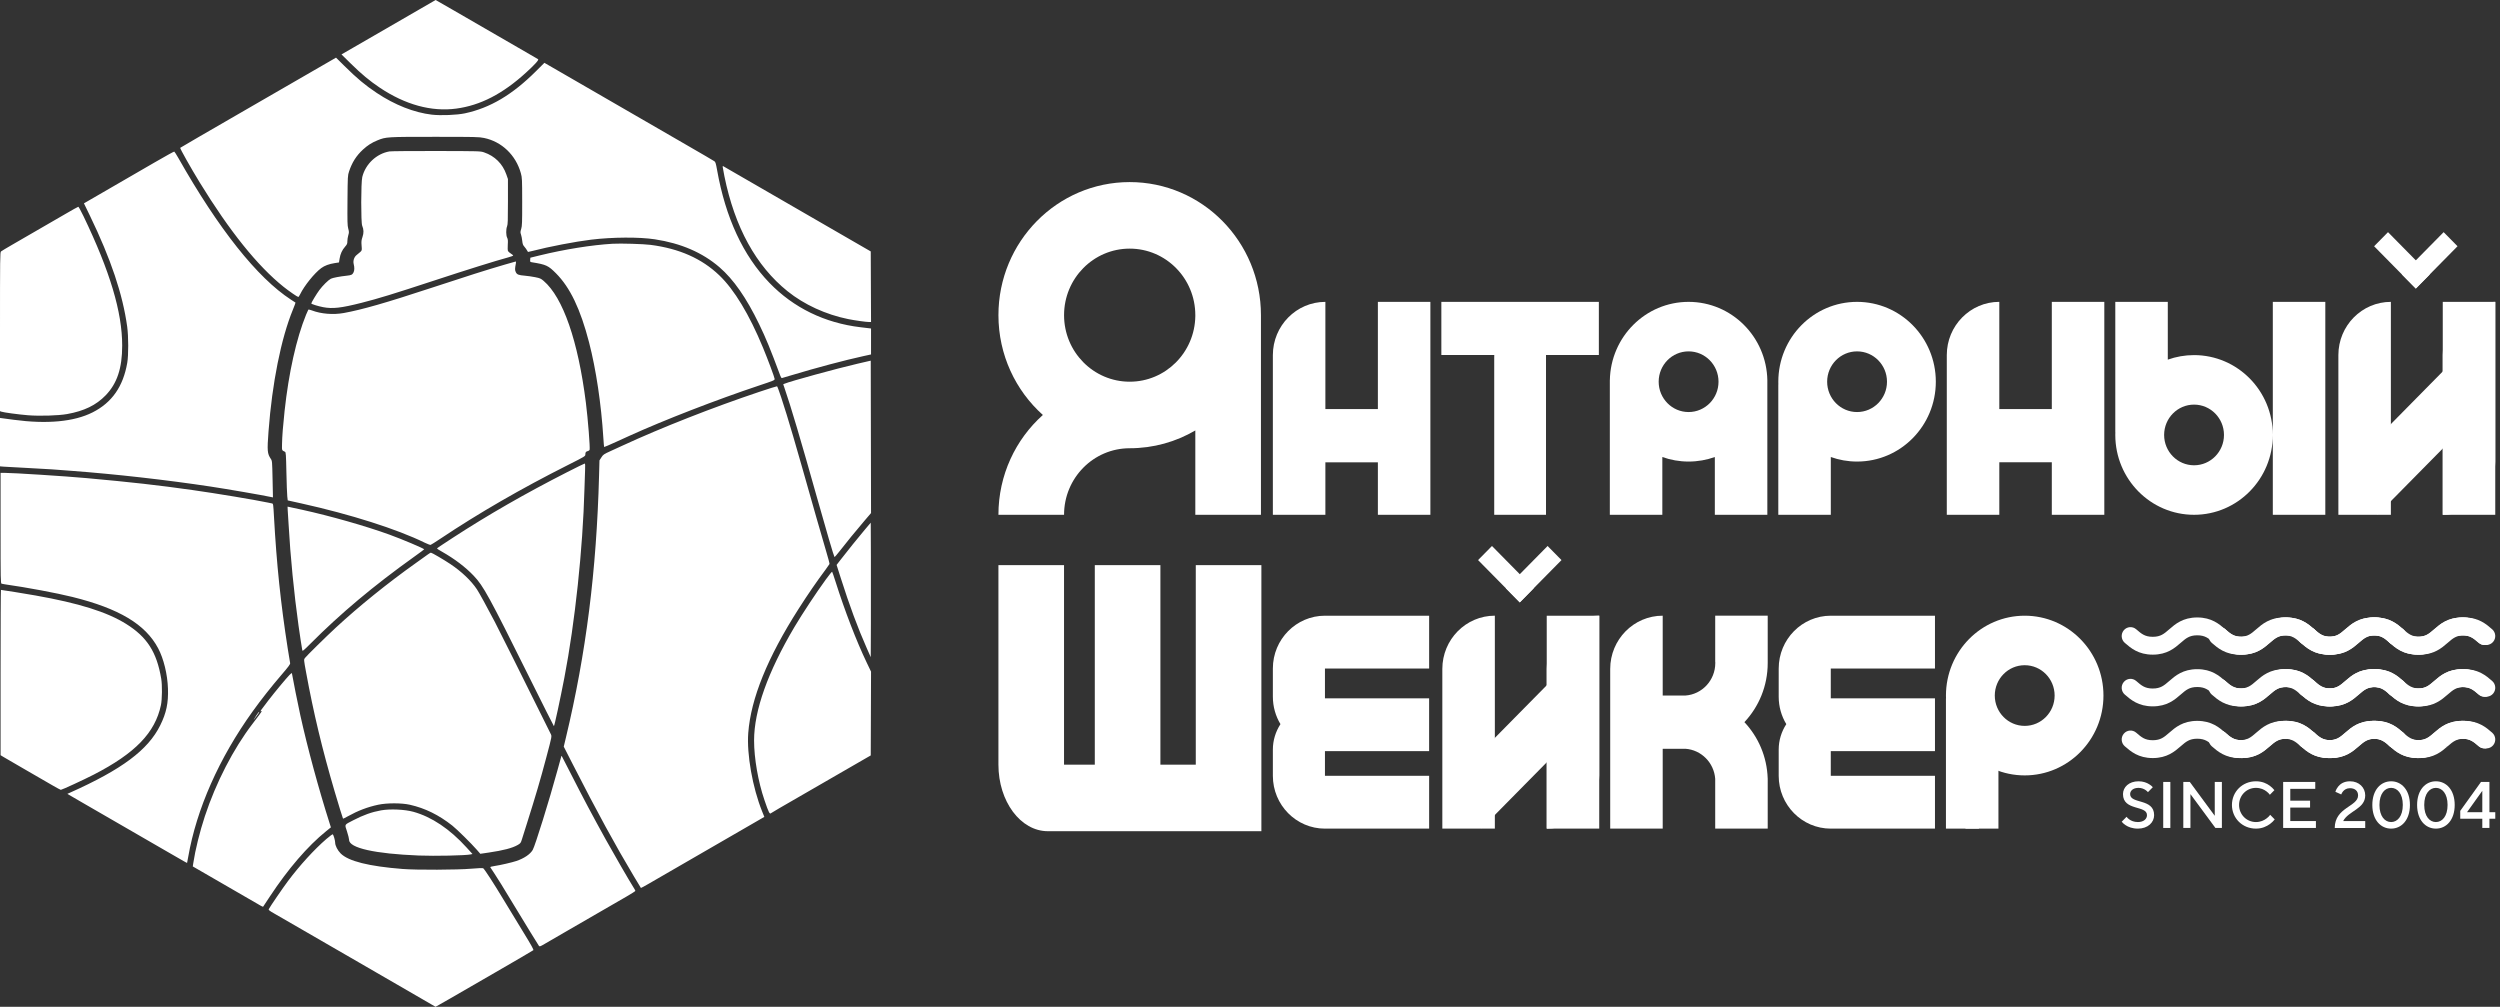
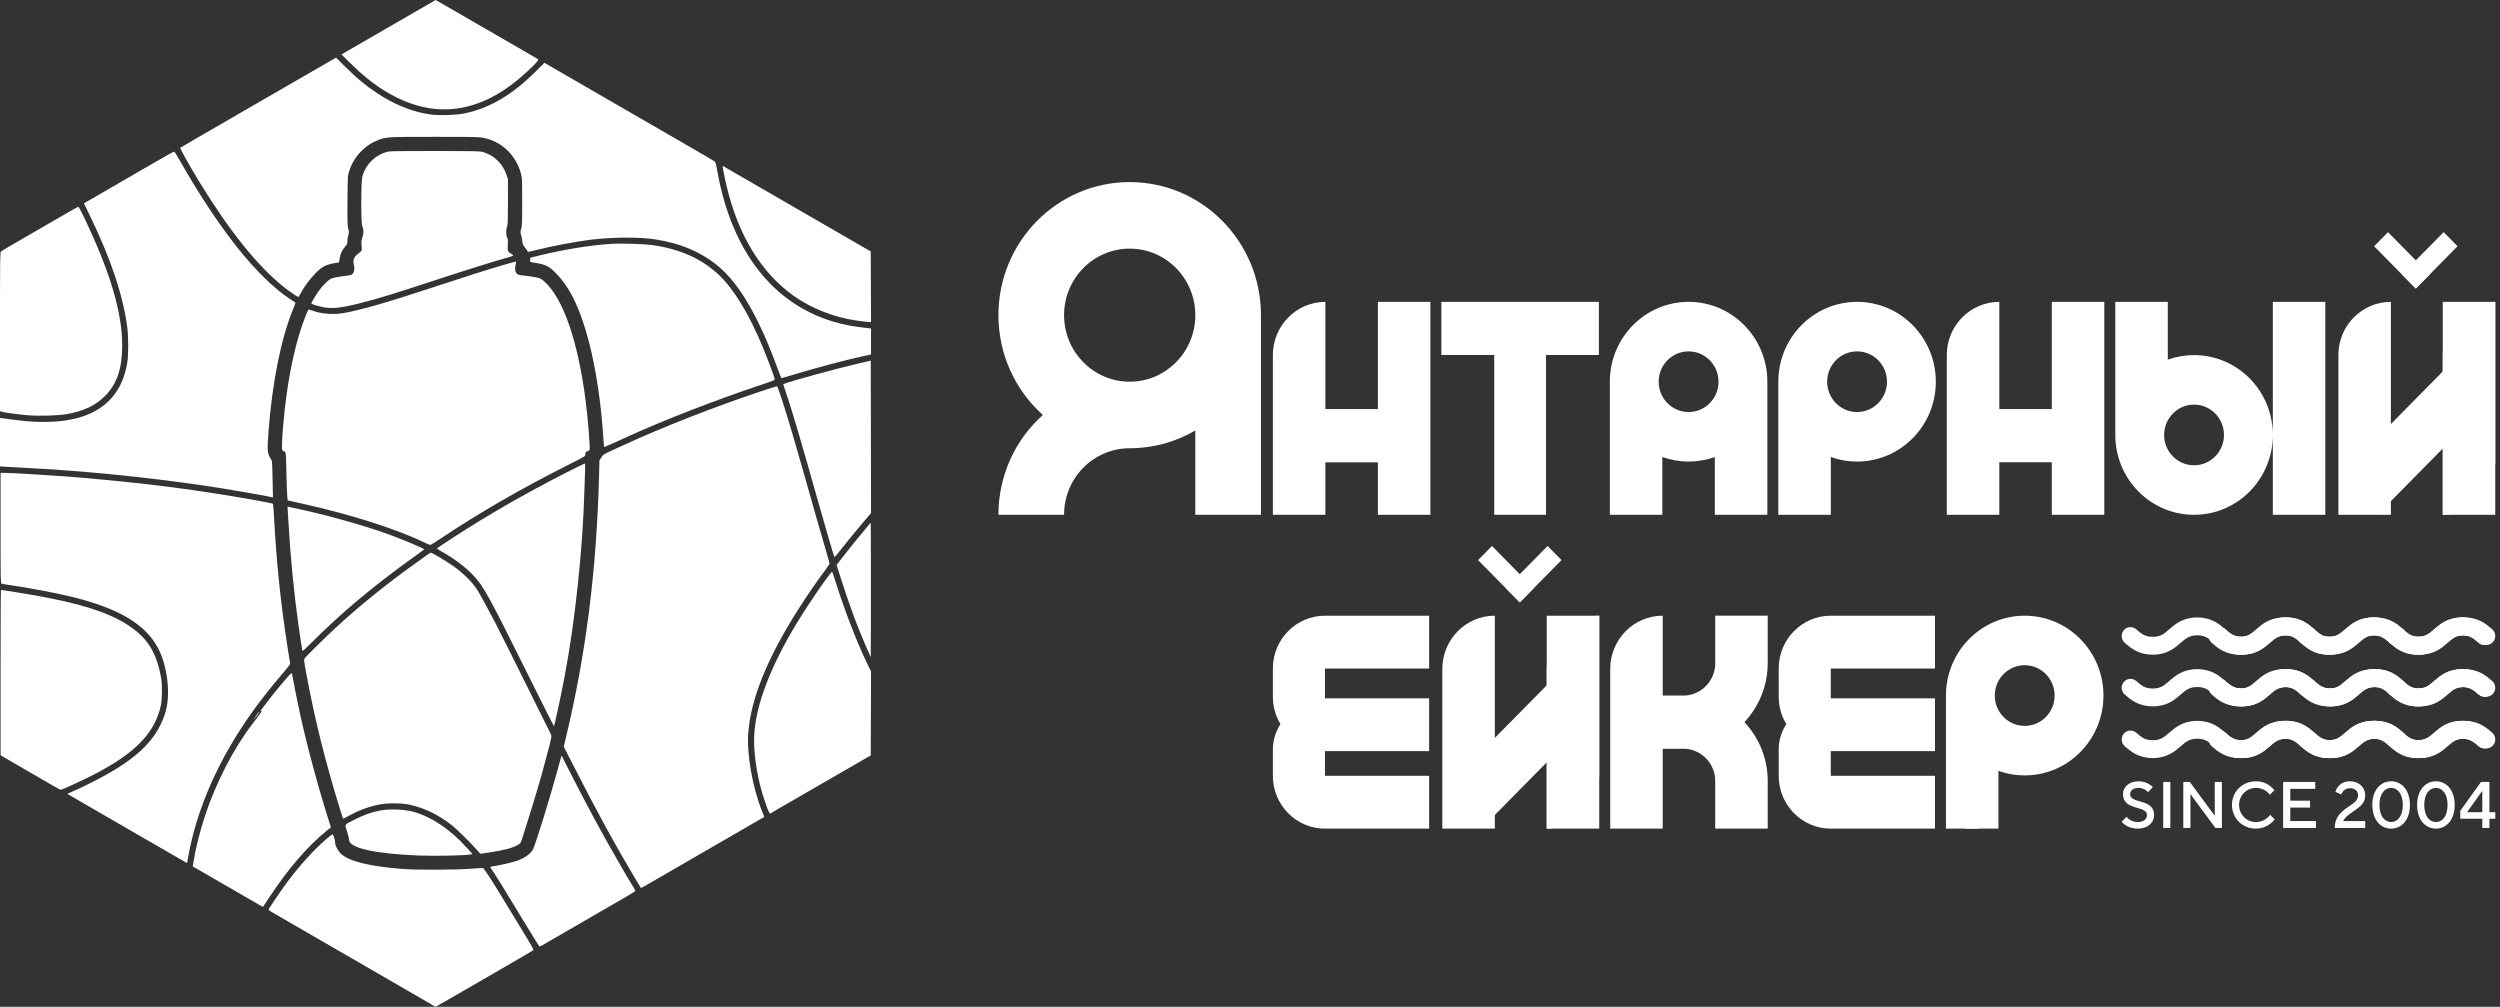
<svg xmlns="http://www.w3.org/2000/svg" width="1989" height="801" viewBox="0 0 1989 801" fill="none">
  <rect x="0" y="0" width="1989" height="801" fill="#333333" stroke="none" />
  <path fill-rule="evenodd" clip-rule="evenodd" d="M335.572 6.371C329.564 9.858 312.732 19.592 298.168 28.002L271.687 43.292L279.233 50.72C287.494 58.853 294.223 64.446 302.056 69.693C322.43 83.34 343.213 89.038 363.002 86.401C382.191 83.844 400.004 74.655 418.494 57.775C425.725 51.173 428.93 47.608 428.103 47.087C427.776 46.882 420.633 42.744 412.231 37.892C390.796 25.515 374.035 15.826 359.305 7.296C352.346 3.267 346.617 -0.017 346.574 6.32764e-05C346.532 0.016 341.581 2.883 335.572 6.371ZM265.485 46.93C264.467 47.52 260.717 49.686 257.153 51.742C253.588 53.799 245.464 58.491 239.099 62.17C232.734 65.849 220.547 72.886 212.018 77.808C203.489 82.73 194.114 88.148 191.186 89.848C185.318 93.255 179.983 96.34 158.319 108.852C150.299 113.484 143.576 117.427 143.379 117.615C143.012 117.965 151.964 133.871 158.789 144.994C182.664 183.902 204.87 211.558 225.55 228.141C229.772 231.527 236.642 236.27 237.323 236.27C237.561 236.27 238.236 235.28 238.821 234.069C242.086 227.317 250.209 217.247 255.564 213.312C258.267 211.326 261.758 210.032 266.33 209.321L269.7 208.796L270.189 205.737C270.789 201.977 272.183 198.951 274.556 196.252C276.134 194.458 276.364 193.907 276.364 191.919C276.364 190.667 276.692 188.535 277.094 187.182C277.762 184.928 277.76 184.485 277.061 181.886C276.396 179.411 276.32 176.53 276.463 159.357C276.621 140.188 276.654 139.579 277.706 136.422C280.114 129.189 283.477 123.894 288.754 119.026C292.473 115.594 295.746 113.512 300.414 111.612C307.07 108.9 307.856 108.853 345.969 108.859C378.646 108.865 381.018 108.92 385.131 109.77C399.206 112.676 410.398 123.4 414.396 137.812C415.379 141.356 415.425 142.349 415.448 160.515C415.469 177.325 415.379 179.813 414.664 182.124C413.948 184.438 413.93 184.946 414.504 186.575C414.861 187.586 415.305 189.839 415.491 191.581C415.749 193.99 416.097 195.031 416.945 195.933C417.815 196.857 419.141 198.769 420.083 200.457C420.113 200.509 421.691 200.148 423.591 199.654C436.792 196.224 457.744 192.198 470.328 190.675C487.312 188.618 508.566 188.497 520.957 190.386C541.815 193.567 558.832 200.912 572.378 212.583C583.567 222.223 593.837 236.952 603.918 257.815C609.552 269.477 612.679 277.084 620.863 299.052C621.243 300.071 621.78 300.859 622.057 300.801C622.335 300.743 625.649 299.764 629.423 298.625C649.148 292.67 672.347 286.499 687.091 283.285L692.993 281.999V271.673V261.347L691.026 261.111C689.943 260.98 687.079 260.639 684.66 260.353C656.146 256.974 631.336 244.884 612.15 225.017C591.232 203.358 577.253 173.225 570.512 135.264C569.599 130.12 569.224 128.885 568.403 128.313C567.434 127.639 559.799 123.186 540.229 111.884C535.01 108.87 521.365 100.983 509.908 94.359C498.45 87.733 483.139 78.883 475.883 74.69C468.627 70.497 459.877 65.439 456.44 63.45C453.003 61.461 446.35 57.617 441.655 54.907L433.118 49.982L426.378 56.695C407.595 75.403 389.996 85.837 369.943 90.154C363.549 91.531 350.646 92.051 343.558 91.219C329.46 89.562 314.062 83.492 299.741 73.943C290.481 67.768 284.123 62.461 274.049 52.497L267.337 45.857L265.485 46.93ZM309.855 120.471C299.553 122.235 290.762 130.518 288.222 140.853C287.162 145.164 287.108 177.044 288.156 179.554C289.432 182.61 289.503 185.273 288.395 188.547C287.528 191.107 287.421 192.133 287.681 195.392C287.986 199.21 287.981 199.23 286.617 200.488C285.864 201.183 284.619 202.223 283.851 202.8C281.778 204.355 280.738 207.43 281.398 210.053C282.112 212.891 282.051 215.211 281.22 216.82C280.308 218.585 279.523 218.956 275.901 219.338C270.457 219.912 264.663 221.022 263.224 221.768C261.158 222.836 256.749 227.193 254.066 230.815C251.846 233.812 247.663 240.75 247.663 241.434C247.663 241.925 253.032 243.604 257.084 244.38C264.627 245.824 271.396 245.057 287.706 240.909C301.192 237.479 312.783 233.924 345.108 223.305C372.133 214.427 393.616 207.708 404.477 204.736C406.578 204.162 408.297 203.518 408.297 203.307C408.297 203.095 407.472 202.401 406.465 201.764C405.457 201.128 404.427 200.222 404.175 199.751C403.909 199.254 403.83 197.154 403.986 194.745C404.201 191.424 404.103 190.303 403.498 189.131C402.535 187.266 402.5 182.287 403.436 180.047C404.013 178.664 404.129 175.349 404.124 160.414L404.118 142.445L402.82 138.713C399.903 130.328 393.612 124.105 385.15 121.237C382.163 120.224 381.888 120.216 347.191 120.139C327.968 120.097 311.167 120.246 309.855 120.471ZM122.906 129.292C114.504 134.155 105.025 139.642 101.843 141.487C98.66 143.332 89.47 148.652 81.419 153.31L66.782 161.779L71.522 171.572C88.22 206.076 97.661 234.183 101.192 259.9C102.264 267.71 102.292 282.552 101.246 288.633C97.992 307.548 89.046 320.336 73.628 328.11C58.896 335.538 37.401 337.548 10.879 333.975C7.06 333.461 3.05 332.924 1.967 332.782L0 332.523V351.775V371.027L2.893 371.271C4.485 371.405 12.557 371.851 20.831 372.26C29.106 372.67 38.376 373.196 41.431 373.428C44.487 373.661 51.361 374.179 56.708 374.581C92.001 377.227 132.359 381.788 167.577 387.109C180.818 389.11 208.737 393.941 215.865 395.465L217.165 395.743L216.855 381.221C216.552 367.012 216.522 366.664 215.46 365.077C212.647 360.872 212.47 358.725 213.648 343.069C216.532 304.732 223.585 269.473 232.952 246.561C234.233 243.428 235.202 240.815 235.107 240.754C235.011 240.692 233.37 239.625 231.461 238.384C204.726 221.002 173.945 182.266 141.815 125.567C140.309 122.91 138.875 120.671 138.63 120.593C138.383 120.515 131.308 124.429 122.906 129.292ZM574.948 132.668C574.948 133.055 575.572 136.442 576.335 140.194C584.58 180.76 601.474 211.538 626.564 231.702C639.845 242.376 657.034 250.265 674.86 253.87C680.183 254.945 689.098 256.194 691.463 256.194H693L692.881 228.112L692.762 200.031L673.782 189.067C642.622 171.067 632.791 165.386 625.175 160.977C622.629 159.503 617.838 156.734 614.528 154.824C611.218 152.913 601.115 147.077 592.076 141.853C583.038 136.629 575.486 132.268 575.295 132.161C575.105 132.053 574.948 132.282 574.948 132.668ZM51.847 170.333C42.308 175.899 27.02 184.743 9.721 194.703C5.266 197.268 1.256 199.675 0.81 200.052C0.046 200.698 0 204.316 0 263.922V327.107L1.042 327.503C2.715 328.139 14.933 329.793 22.22 330.37C31.685 331.119 46.421 330.671 53.401 329.421C66.964 326.993 76.497 322.357 84.069 314.508C93.19 305.055 97.213 292.936 97.213 274.922C97.213 248.273 87.52 215.863 66.425 171.983C64.434 167.842 62.579 164.47 62.303 164.489C62.026 164.509 57.321 167.139 51.847 170.333ZM487.456 193.929C470.793 194.901 449.125 198.371 429.089 203.277L421.953 205.024L421.811 206.721C421.673 208.361 421.728 208.428 423.431 208.703C434.524 210.498 436.19 211.27 442.349 217.459C453.584 228.748 461.793 245.892 468.662 272.41C474.206 293.816 478.346 321.484 480.021 348.335C480.266 352.251 480.548 355.537 480.648 355.638C480.748 355.738 484.977 353.93 490.046 351.62C495.114 349.31 499.885 347.136 500.649 346.789C528.456 334.152 570.149 317.978 604.112 306.653C615.755 302.771 616.375 302.506 616.301 301.449C616.211 300.175 610.949 286.049 607.069 276.666C596.112 250.169 584.194 230.442 572.243 219.019C558.268 205.663 540.414 197.761 517.546 194.811C511.952 194.09 493.811 193.557 487.456 193.929ZM401.584 210.529C387.019 214.782 371.988 219.548 342.33 229.316C307.17 240.896 287.95 246.405 273.586 249.02C265.164 250.554 255.489 249.777 248.142 246.978C246.751 246.447 245.479 246.167 245.315 246.355C245.151 246.542 244.358 248.309 243.552 250.28C235.8 269.239 229.705 296.532 226.401 327.084C225.157 338.585 224.497 347.121 224.382 353.201C224.279 358.577 224.133 358.185 226.716 359.451C227.454 359.813 227.555 361.264 227.861 375.783C228.046 384.548 228.358 393.158 228.555 394.918L228.915 398.117L239.793 400.53C279.002 409.227 315.91 420.975 337.932 431.768C340.097 432.829 342.192 433.612 342.589 433.508C342.986 433.405 346.423 431.24 350.227 428.699C380.974 408.152 414.468 388.802 452.157 369.814C465.362 363.161 465.697 362.958 465.705 361.602C465.715 359.82 466.106 359.267 467.615 358.898C468.287 358.733 468.948 358.308 469.084 357.954C469.599 356.61 467.778 333.443 466.129 320.365C459.933 271.218 447.948 236.673 432.516 223.477C430.312 221.593 429.633 221.295 425.777 220.527C423.419 220.058 419.823 219.535 417.786 219.365C412.489 218.924 411.305 218.465 410.369 216.491C409.595 214.859 409.604 213.829 410.429 209.513C410.587 208.684 410.536 208.027 410.316 208.051C410.097 208.076 406.167 209.191 401.584 210.529ZM682.346 289.348C665.875 293.159 628.559 303.383 624.152 305.291L623.129 305.734L624.057 308.416C629.102 322.997 637.052 349.788 649.945 395.657C657.327 421.92 663.426 442.669 663.906 443.149C664.062 443.306 665.932 441.18 668.06 438.426C672.989 432.046 681.074 422.158 687.766 414.322L692.996 408.197L692.879 347.567L692.762 286.937L682.346 289.348ZM604.112 311.753C567.36 324.061 526.223 340.227 495.326 354.502C493.671 355.267 489.541 357.159 486.149 358.707C480.283 361.384 479.906 361.639 478.458 363.905L476.936 366.287L476.613 378.308C474.579 454.303 466.282 519.892 450.221 586.926L448.522 594.019L455.789 608.24C475.054 645.936 489.645 672.686 504.235 697.056C507.286 702.153 509.842 706.389 509.916 706.471C509.99 706.553 512.725 705.069 515.996 703.174C525.456 697.695 550.255 683.354 566.616 673.904C574.89 669.124 587.61 661.771 594.883 657.564L608.105 649.916L606.31 645.454C598.73 626.618 594.032 600.017 595.309 583.173C597.39 555.742 610.61 523.146 635.374 484.386C642.81 472.748 649.783 462.609 657.012 452.928C658.514 450.915 659.84 449.018 659.958 448.709C660.076 448.402 658.827 443.689 657.182 438.236C655.538 432.783 652.069 420.816 649.473 411.642C631.656 348.668 627.473 334.384 621.537 316.23C619.959 311.407 618.466 307.398 618.219 307.32C617.971 307.243 611.623 309.238 604.112 311.753ZM451.161 375.68C417.693 392.756 388.648 409.421 360.616 427.63C350.314 434.322 347.695 436.103 347.675 436.431C347.666 436.558 349.436 437.67 351.606 438.902C361.694 444.627 370.315 451.166 376.874 458.066C384.603 466.199 389.001 474.223 420.703 538.017C431.562 559.868 440.557 577.747 440.69 577.747C441.091 577.745 445.672 556.522 448.991 539.291C457.461 495.31 463.71 436.61 464.998 388.939C465.136 383.842 465.356 377.222 465.487 374.228C465.657 370.346 465.575 368.784 465.201 368.784C464.913 368.784 458.595 371.887 451.161 375.68ZM0.463 420.183C0.463 461.678 0.509 464.181 1.273 464.397C1.718 464.523 2.916 464.745 3.935 464.89C21.332 467.361 44.869 471.765 57.634 474.937C94.771 484.165 115.689 496.685 125.8 515.739C130.227 524.081 133.241 536.439 133.635 547.863C134.028 559.27 132.356 567.214 127.489 577.053C117.769 596.703 97.018 612.186 55.616 630.681L53.598 631.582L54.921 632.387C55.65 632.83 59.682 635.178 63.883 637.606C97.06 656.779 126.93 674.042 133.321 677.738C147.397 685.878 148.744 686.639 148.839 686.519C148.892 686.453 149.298 684.314 149.741 681.766C156.382 643.591 174.265 603.214 201.046 565.933C207.78 556.557 215.734 546.474 223.924 536.93C229.648 530.259 231.034 528.379 230.831 527.566C230.691 527.007 229.844 521.858 228.947 516.124C223.351 480.331 220.041 448.632 217.976 411.051C217.435 401.208 217.364 400.721 216.449 400.537C215.921 400.431 214.448 400.125 213.175 399.858C202.345 397.588 172.056 392.554 153.119 389.878C125.559 385.983 105.142 383.684 68.744 380.378C51.689 378.829 10.557 376.2 3.356 376.198L0.463 376.197V420.183ZM228.903 405.966C229.039 407.559 229.363 412.72 229.624 417.434C231.005 442.428 233.92 472.114 237.517 497.822C238.548 505.192 240.178 515.851 240.507 517.38C240.699 518.27 241.567 517.562 247.088 512.018C270.962 488.045 297.285 465.987 329.484 442.973C333.876 439.833 337.47 437.172 337.47 437.058C337.47 436.434 319.936 429.012 309.694 425.301C290.943 418.507 262.832 410.506 240.311 405.552C233.091 403.964 228.942 403.071 228.786 403.071C228.715 403.071 228.768 404.374 228.903 405.966ZM687.886 421.621C682.881 427.549 674.338 438.152 668.752 445.37L665.598 449.445L668.942 459.965C675.903 481.868 682.489 499.634 689.635 515.778L692.762 522.842L692.881 496.085C692.947 481.369 692.947 457.294 692.881 442.587L692.762 415.846L687.886 421.621ZM340.247 441.229C339.101 442.069 334.831 445.127 330.757 448.024C308.255 464.027 285.57 482.343 267.106 499.418C259.479 506.471 243.64 522.056 242.54 523.589C241.683 524.785 241.694 524.916 243.488 534.709C249.446 567.225 256.385 596.191 266.232 629.641C269.322 640.141 272.698 651.097 272.918 651.347C272.996 651.436 274.689 650.598 276.679 649.484C284.683 645.007 292.467 642.038 300.899 640.248C307.888 638.763 319.523 638.772 326.128 640.268C338.235 643.011 349.08 648.343 359.87 656.86C363.479 659.707 375.049 671.122 379.395 676.121L382.141 679.28L388.854 678.296C400.429 676.599 407.649 674.71 411.865 672.274C414.093 670.987 414.345 670.66 415.176 667.983C415.671 666.39 417.429 660.812 419.082 655.588C426.196 633.105 429.966 620.275 434.602 602.768C439.31 584.99 439.148 585.897 438.023 583.629C412.219 531.601 397.248 501.606 393.696 494.811C387.739 483.417 381.158 471.442 379.437 468.864C374.817 461.944 367.222 454.718 358.301 448.757C353.184 445.337 343.496 439.668 342.805 439.688C342.544 439.696 341.393 440.389 340.247 441.229ZM657.13 460.898C649.395 471.53 638.271 488.367 632.121 498.749C610.881 534.606 599.954 565.29 599.949 589.099C599.945 603.287 603.179 621.881 608.209 636.591C611.772 647.012 612.321 648.052 613.625 646.839C613.867 646.614 616.773 644.874 620.083 642.974C623.393 641.073 639.746 631.63 656.422 621.989C673.099 612.349 688.098 603.689 689.753 602.744L692.762 601.026L692.881 567.688L692.999 534.349L689.577 527.206C681.378 510.09 672.156 486.159 664.773 462.841C663.442 458.636 662.216 455.051 662.049 454.875C661.882 454.698 659.669 457.408 657.13 460.898ZM0.463 535.087V600.847L3.125 602.452C4.588 603.334 12.557 607.964 20.831 612.741C29.106 617.518 38.584 622.996 41.894 624.914C45.204 626.833 48.126 628.403 48.388 628.404C49.255 628.407 66.768 620.311 74.504 616.33C107.602 599.301 123.398 582.97 128.046 560.973C129.005 556.435 129.125 545.083 128.269 539.986C124.698 518.741 116.964 506.709 100.182 496.292C84.957 486.84 62.775 479.894 28.238 473.763C20.224 472.34 1.563 469.327 0.766 469.327C0.599 469.327 0.463 498.919 0.463 535.087ZM230.246 537.066C227.391 540.047 218.69 550.544 213.523 557.241C207.451 565.11 206.684 566.228 207.591 565.88C207.989 565.727 208.315 565.737 208.315 565.902C208.315 566.067 205.007 570.52 200.965 575.797C185.646 595.795 171.845 622.553 162.974 649.452C158.914 661.763 155.367 676.127 153.775 686.707L153.38 689.331L171.242 699.654C186.784 708.636 201.903 717.38 207.473 720.609C208.411 721.153 209.25 721.497 209.338 721.374C209.425 721.25 211.765 717.709 214.538 713.504C229.246 691.2 244.741 673.205 259.513 661.275L263.267 658.244L262.365 655.41C253.419 627.289 244.669 595.028 238.913 568.944C237.093 560.697 233.048 540.515 232.292 535.908C232.182 535.237 231.78 535.465 230.246 537.066ZM205.467 566.972C205.092 567.42 204.433 568.359 204.003 569.06C203.574 569.761 202.869 570.907 202.437 571.608C201.24 573.548 201.974 572.738 204.368 569.478C205.556 567.861 206.442 566.452 206.338 566.348C206.234 566.244 205.842 566.525 205.467 566.972ZM446.531 601.891C446.416 602.245 445.042 607.227 443.478 612.961C437.01 636.667 425.733 672.953 423.817 676.226C421.81 679.655 416.982 682.917 410.843 684.995C407.369 686.17 397.922 688.348 393.604 688.968C390.987 689.344 389.889 689.682 390.106 690.043C390.28 690.333 391.806 692.654 393.497 695.203C396.336 699.479 399.234 704.178 409.791 721.613C418.114 735.358 428.183 751.764 428.758 752.518C429.309 753.24 429.71 753.1 433.526 750.855C435.817 749.507 444.671 744.373 453.2 739.445C479.347 724.339 491.556 717.281 498.682 713.156C502.437 710.982 505.51 709.014 505.51 708.783C505.51 708.552 504.77 707.205 503.865 705.79C500.871 701.105 488.168 679.161 482.046 668.098C471.033 648.195 464.385 635.674 453.879 615.046C450.114 607.656 446.969 601.527 446.888 601.427C446.807 601.327 446.647 601.536 446.531 601.891ZM303.213 644.714C295.871 646.014 288.98 648.47 280.993 652.635C273.654 656.462 274.154 655.55 276.097 661.564C277.007 664.384 277.753 667.385 277.753 668.234C277.753 674.666 298.269 679.263 333.185 680.655C346.002 681.167 370.415 680.648 374.397 679.779L375.91 679.449L371.156 674.217C357.816 659.535 343.5 649.931 328.906 645.872C322.058 643.967 310.399 643.442 303.213 644.714ZM259.637 667.528C250.034 675.814 238.479 688.48 229.106 700.994C225.206 706.202 215.065 720.998 213.888 723.2C213.475 723.973 214.014 724.411 218.622 727.048C221.482 728.685 232.051 734.785 242.108 740.604C252.165 746.424 262.372 752.327 264.791 753.723C267.21 755.119 271.793 757.766 274.975 759.606C278.158 761.446 282.741 764.094 285.159 765.49C293.266 770.168 326.02 789.124 336.312 795.093L346.497 801L349.274 799.471C350.802 798.63 354.551 796.491 357.607 794.717C360.662 792.944 376.806 783.618 393.483 773.994C410.16 764.37 424.037 756.258 424.321 755.966C424.704 755.573 422.664 751.9 416.437 741.768C411.817 734.25 404.526 722.261 400.234 715.126C392.879 702.9 385.713 691.845 384.475 690.817C384.106 690.511 381.001 690.613 375.162 691.125C363.99 692.104 331.563 692.242 320.341 691.358C293.417 689.236 277.2 685.175 271.044 679.014C268.572 676.54 266.654 672.774 266.647 670.381C266.643 668.74 265.451 664.515 264.784 663.773C264.592 663.561 262.276 665.251 259.637 667.528Z" fill="white" />
  <g clip-path="url(#clip0_180_464)">
    <mask id="mask0_180_464" style="mask-type:luminance" maskUnits="userSpaceOnUse" x="792" y="139" width="1197" height="528">
      <path d="M1989 139H792V667H1989V139Z" fill="white" />
    </mask>
    <g mask="url(#mask0_180_464)">
      <path d="M1209.13 479.258L1198.07 468.045L1231.27 434.39L1242.33 445.602L1209.13 479.258Z" fill="white" />
      <path d="M1209.15 479.258L1220.2 468.045L1187.01 434.39L1175.95 445.602L1209.15 479.258Z" fill="white" />
      <path d="M1147.52 532.188C1147.52 508.797 1166.22 489.836 1189.3 489.836V659.242H1147.52V532.188Z" fill="white" />
      <path d="M1272.35 616.906C1272.35 640.296 1253.65 659.258 1230.58 659.258V489.852H1272.35V616.906Z" fill="white" />
      <path d="M1230.58 532.188C1230.58 508.797 1249.28 489.836 1272.35 489.836V659.242H1230.58V532.188Z" fill="white" />
      <path d="M1178.87 658.953L1148.63 628.292L1239.41 536.258L1269.65 566.918L1178.87 658.953Z" fill="white" />
      <path fill-rule="evenodd" clip-rule="evenodd" d="M1456.58 489.852C1433.69 489.852 1415.14 508.663 1415.14 531.866L1415.13 554.263C1415.13 562.272 1417.34 569.757 1421.18 576.127C1417.34 582.044 1415.13 588.997 1415.13 596.437V617.241H1456.57V597.62H1539.46V555.603H1456.57V531.869H1539.46V489.852H1456.58ZM1456.58 659.259C1433.69 659.259 1415.13 640.446 1415.13 617.241L1539.46 617.242V659.259H1456.58Z" fill="white" />
      <path fill-rule="evenodd" clip-rule="evenodd" d="M1054.14 489.852C1031.25 489.852 1012.69 508.663 1012.69 531.866L1012.69 554.263C1012.69 562.272 1014.9 569.757 1018.73 576.127C1014.9 582.044 1012.69 588.997 1012.69 596.437V617.241H1054.13V597.62H1137.01V555.603H1054.13V531.869H1137.02V489.852H1054.14ZM1054.14 659.259C1031.25 659.259 1012.69 640.446 1012.69 617.241L1137.02 617.242V659.259H1054.14Z" fill="white" />
      <path fill-rule="evenodd" clip-rule="evenodd" d="M1406.39 526.62L1406.39 489.844H1364.62V526.62H1364.67C1364.68 526.918 1364.68 527.218 1364.68 527.519C1364.68 541.23 1354.18 552.456 1340.88 553.372H1339.86C1339.62 553.369 1339.38 553.368 1339.13 553.368C1338.89 553.368 1338.65 553.369 1338.41 553.372H1322.85V489.844C1299.78 489.844 1281.08 508.806 1281.08 532.196V621.504V659.25H1322.85V595.723H1339.19H1339.25H1340.95C1353.58 596.621 1363.68 606.825 1364.62 619.618V659.25H1406.39V621.505H1406.4C1406.4 621.088 1406.4 620.674 1406.39 620.26V619.221H1406.37C1405.79 601.917 1398.85 586.248 1387.85 574.539C1399.34 562.304 1406.39 545.745 1406.39 527.519C1406.39 527.218 1406.39 526.918 1406.39 526.62Z" fill="white" />
      <path fill-rule="evenodd" clip-rule="evenodd" d="M1610.86 577.515C1597.7 577.515 1587.05 566.708 1587.05 553.379C1587.05 540.048 1597.7 529.242 1610.86 529.242C1624 529.242 1634.66 540.048 1634.66 553.379C1634.66 566.708 1624 577.515 1610.86 577.515ZM1610.86 616.906C1576.25 616.906 1548.2 588.464 1548.2 553.379C1548.2 518.293 1576.25 489.852 1610.86 489.852C1645.46 489.852 1673.51 518.293 1673.51 553.379C1673.51 588.464 1645.46 616.906 1610.86 616.906Z" fill="white" />
      <path d="M1574.42 555.593H1548.19V659.249H1574.42V555.593Z" fill="white" />
      <path d="M1589.96 581.243H1563.73V659.245H1589.96V581.243Z" fill="white" />
-       <path fill-rule="evenodd" clip-rule="evenodd" d="M1003.56 449.632H951.363V608.385H923.217V449.633H871.024V608.385H846.542V449.633H794.349L794.349 608.385C794.349 637.612 811.944 661.303 833.649 661.303H846.542H923.217H951.55H1003.56V449.632Z" fill="white" />
      <path fill-rule="evenodd" clip-rule="evenodd" d="M1674.19 240.147H1632.42V325.441H1590.65V240.149C1567.57 240.149 1548.87 259.11 1548.87 282.501V409.555H1590.65V367.792H1632.42V409.554H1674.19V240.147Z" fill="white" />
      <path fill-rule="evenodd" clip-rule="evenodd" d="M1138.01 240.162H1096.24V325.456H1054.47V240.165C1031.4 240.165 1012.69 259.125 1012.69 282.516V325.456L1012.69 367.807L1012.69 409.571H1054.47V367.807H1096.24V409.569H1138.01V240.162Z" fill="white" />
      <path fill-rule="evenodd" clip-rule="evenodd" d="M1343.44 327.826C1330.29 327.826 1319.64 317.02 1319.64 303.69C1319.64 290.359 1330.29 279.553 1343.44 279.553C1356.59 279.553 1367.25 290.359 1367.25 303.69C1367.25 317.02 1356.59 327.826 1343.44 327.826ZM1280.8 302.466H1280.78V409.568H1301.67H1322.55V363.602C1329.09 365.943 1336.12 367.217 1343.44 367.217C1350.76 367.217 1357.79 365.944 1364.32 363.604V409.568H1385.21H1406.1V302.466C1405.46 267.945 1377.64 240.162 1343.44 240.162C1309.24 240.162 1281.44 267.945 1280.8 302.466Z" fill="white" />
      <path d="M1922.02 229.57L1910.96 218.357L1944.16 184.701L1955.21 195.913L1922.02 229.57Z" fill="white" />
      <path d="M1922.03 229.57L1933.1 218.357L1899.9 184.701L1888.84 195.913L1922.03 229.57Z" fill="white" />
      <path d="M1860.41 282.515C1860.41 259.124 1879.1 240.162 1902.18 240.162V409.569H1860.41V282.515Z" fill="white" />
      <path d="M1985.23 367.217C1985.23 390.607 1966.53 409.569 1943.46 409.569V240.162H1985.23V367.217Z" fill="white" />
      <path d="M1943.45 282.515C1943.45 259.124 1962.16 240.162 1985.23 240.162V409.569H1943.45V282.515Z" fill="white" />
      <path d="M1891.76 409.275L1861.52 378.614L1952.29 286.579L1982.54 317.24L1891.76 409.275Z" fill="white" />
      <path fill-rule="evenodd" clip-rule="evenodd" d="M1477.48 327.826C1464.33 327.826 1453.68 317.02 1453.68 303.69C1453.68 290.359 1464.33 279.553 1477.48 279.553C1490.63 279.553 1501.29 290.359 1501.29 303.69C1501.29 317.02 1490.63 327.826 1477.48 327.826ZM1456.59 363.599C1463.12 365.942 1470.16 367.216 1477.48 367.216C1512.09 367.216 1540.14 338.774 1540.14 303.69C1540.14 268.605 1512.09 240.162 1477.48 240.162C1442.88 240.162 1414.83 268.605 1414.83 303.69C1414.83 304.433 1414.84 305.175 1414.86 305.914H1414.82V409.57H1441.05L1456.59 409.568V363.599Z" fill="white" />
      <path fill-rule="evenodd" clip-rule="evenodd" d="M1682.93 343.819H1682.97C1682.95 344.558 1682.93 345.3 1682.93 346.045C1682.93 381.13 1710.99 409.572 1745.59 409.572C1780.19 409.572 1808.25 381.13 1808.25 346.045V409.572H1850.02V240.166H1808.25V346.045C1808.25 310.96 1780.19 282.518 1745.59 282.518C1738.27 282.518 1731.23 283.793 1724.7 286.134V240.166H1709.15L1682.93 240.162V343.819ZM1745.59 321.909C1732.45 321.909 1721.78 332.716 1721.78 346.045C1721.78 359.375 1732.45 370.181 1745.59 370.181C1758.74 370.181 1769.4 359.375 1769.4 346.045C1769.4 332.716 1758.74 321.909 1745.59 321.909Z" fill="white" />
      <path fill-rule="evenodd" clip-rule="evenodd" d="M1146.74 282.462V240.162H1272.05V282.462H1230V409.569H1188.8V284.485C1188.8 283.806 1188.82 283.131 1188.85 282.462H1146.74Z" fill="white" />
      <path fill-rule="evenodd" clip-rule="evenodd" d="M898.784 303.684C927.351 303.684 950.56 280.425 950.993 251.566V250.745C950.993 221.507 927.621 197.806 898.784 197.806C869.947 197.806 846.569 221.507 846.569 250.745C846.569 279.984 869.947 303.684 898.784 303.684ZM898.784 356.624C917.803 356.624 935.634 351.469 950.993 342.463V409.563H1003.21V251.907C1003.21 251.52 1003.21 251.133 1003.21 250.745C1003.21 192.27 956.458 144.867 898.784 144.867C841.109 144.867 794.354 192.27 794.354 250.745C794.354 282.367 808.027 310.751 829.706 330.152C808.024 349.552 794.349 377.938 794.349 409.563H846.563C846.563 380.326 869.947 356.624 898.784 356.624V356.624Z" fill="white" />
-       <path fill-rule="evenodd" clip-rule="evenodd" d="M1831.98 511.426C1829.05 508.872 1828.72 504.398 1831.23 501.425C1833.75 498.448 1838.17 498.107 1841.11 500.657L1841.14 500.689C1843.33 502.592 1844.98 504.001 1846.92 505.017C1848.75 505.978 1850.99 506.645 1854.25 506.645C1857.51 506.645 1859.74 505.978 1861.58 505.017C1863.53 503.996 1865.19 502.578 1867.39 500.658L1867.43 500.636L1867.45 500.612C1872.12 496.557 1878.22 491.25 1889.65 491.25C1901.09 491.25 1907.19 496.557 1911.86 500.612L1911.92 500.657C1914.85 503.21 1915.19 507.692 1912.67 510.667C1910.15 513.642 1905.74 513.986 1902.79 511.434L1902.71 511.351C1900.54 509.475 1898.9 508.082 1896.98 507.075C1895.15 506.114 1892.92 505.447 1889.65 505.447C1886.39 505.447 1884.16 506.114 1882.33 507.075C1880.38 508.096 1878.71 509.512 1876.51 511.426M1876.51 511.426L1876.46 511.48C1871.79 515.535 1865.69 520.842 1854.25 520.842C1842.81 520.842 1836.71 515.535 1832.04 511.48L1831.98 511.426" fill="white" />
      <path fill-rule="evenodd" clip-rule="evenodd" d="M1761.32 511.426C1758.39 508.872 1758.05 504.398 1760.57 501.425C1763.08 498.448 1767.5 498.107 1770.44 500.657L1770.47 500.689C1772.67 502.592 1774.31 504.001 1776.26 505.017C1778.09 505.978 1780.32 506.645 1783.59 506.645C1786.85 506.645 1789.08 505.978 1790.92 505.017C1792.87 503.996 1794.52 502.578 1796.73 500.658L1796.75 500.636L1796.78 500.612C1801.45 496.557 1807.55 491.25 1818.99 491.25C1830.43 491.25 1836.53 496.557 1841.2 500.612L1841.25 500.657C1844.18 503.21 1844.52 507.692 1842.01 510.667C1839.49 513.642 1835.06 513.986 1832.13 511.434L1832.04 511.351C1829.88 509.475 1828.24 508.082 1826.32 507.075C1824.48 506.114 1822.26 505.447 1818.99 505.447C1815.73 505.447 1813.5 506.114 1811.66 507.075C1809.71 508.096 1808.05 509.512 1805.85 511.426M1805.85 511.426L1805.79 511.48C1801.13 515.535 1795.03 520.842 1783.59 520.842C1772.14 520.842 1766.04 515.535 1761.38 511.48L1761.32 511.426" fill="white" />
      <path fill-rule="evenodd" clip-rule="evenodd" d="M1690.45 511.426C1687.53 508.872 1687.19 504.398 1689.7 501.425C1692.22 498.448 1696.64 498.107 1699.57 500.657L1699.61 500.689C1701.8 502.592 1703.45 504.001 1705.4 505.017C1707.23 505.978 1709.46 506.645 1712.73 506.645C1715.99 506.645 1718.21 505.978 1720.05 505.017C1722 503.996 1723.66 502.578 1725.87 500.658L1725.89 500.636L1725.92 500.612C1730.58 496.557 1736.68 491.25 1748.13 491.25C1759.57 491.25 1765.67 496.557 1770.34 500.612L1770.38 500.657C1773.32 503.21 1773.66 507.692 1771.15 510.667C1768.63 513.642 1764.2 513.986 1761.27 511.434L1761.17 511.351C1759.02 509.475 1757.38 508.082 1755.46 507.075C1753.62 506.114 1751.39 505.447 1748.13 505.447C1744.87 505.447 1742.64 506.114 1740.8 507.075C1738.85 508.096 1737.19 509.512 1734.99 511.426M1734.99 511.426L1734.93 511.48C1730.27 515.535 1724.17 520.842 1712.73 520.842C1701.28 520.842 1695.18 515.535 1690.52 511.48L1690.46 511.434L1690.45 511.426" fill="white" />
      <path fill-rule="evenodd" clip-rule="evenodd" d="M1901.18 511.426C1898.25 508.872 1897.92 504.398 1900.43 501.426C1902.96 498.45 1907.38 498.107 1910.3 500.658L1910.34 500.69C1912.53 502.593 1914.18 504.002 1916.12 505.017C1917.96 505.978 1920.19 506.645 1923.45 506.645C1926.71 506.645 1928.95 505.978 1930.78 505.017C1932.73 503.996 1934.39 502.578 1936.59 500.658L1936.62 500.636L1936.65 500.612C1941.31 496.557 1947.41 491.25 1958.85 491.25C1970.3 491.25 1976.39 496.557 1981.06 500.612L1981.12 500.658C1984.05 503.21 1984.38 507.692 1981.87 510.668C1979.36 513.643 1974.94 513.986 1971.99 511.435L1971.91 511.351C1969.74 509.475 1968.11 508.082 1966.18 507.076C1964.35 506.114 1962.12 505.447 1958.85 505.447C1955.59 505.447 1953.37 506.114 1951.53 507.076C1949.59 508.096 1947.92 509.512 1945.71 511.426M1945.71 511.426L1945.66 511.48C1941 515.535 1934.9 520.842 1923.45 520.842C1912 520.842 1905.9 515.536 1901.24 511.481L1901.2 511.435L1901.19 511.428L1901.18 511.426" fill="white" />
      <path fill-rule="evenodd" clip-rule="evenodd" d="M1830.51 511.426C1827.58 508.872 1827.25 504.398 1829.76 501.426C1832.28 498.45 1836.7 498.107 1839.63 500.658L1839.67 500.69C1841.86 502.593 1843.51 504.002 1845.45 505.017C1847.29 505.978 1849.52 506.645 1852.78 506.645C1856.05 506.645 1858.27 505.978 1860.11 505.017C1862.06 503.996 1863.72 502.578 1865.93 500.658L1865.95 500.636L1865.98 500.612C1870.65 496.557 1876.74 491.25 1888.18 491.25C1899.62 491.25 1905.73 496.557 1910.4 500.612L1910.44 500.658C1913.37 503.21 1913.72 507.692 1911.21 510.668C1908.68 513.643 1904.26 513.986 1901.33 511.435L1901.23 511.351C1899.07 509.475 1897.44 508.082 1895.52 507.076C1893.67 506.114 1891.45 505.447 1888.18 505.447C1884.93 505.447 1882.69 506.114 1880.86 507.076C1878.91 508.096 1877.25 509.512 1875.05 511.426M1875.05 511.426L1874.98 511.48C1870.33 515.535 1864.22 520.842 1852.78 520.842C1841.33 520.842 1835.24 515.536 1830.58 511.481L1830.52 511.435L1830.51 511.426" fill="white" />
      <path fill-rule="evenodd" clip-rule="evenodd" d="M1759.65 511.426C1756.72 508.872 1756.39 504.398 1758.9 501.426C1761.42 498.45 1765.84 498.107 1768.77 500.658L1768.81 500.69C1771 502.593 1772.65 504.002 1774.59 505.017C1776.43 505.978 1778.65 506.645 1781.92 506.645C1785.18 506.645 1787.41 505.978 1789.25 505.017C1791.2 503.996 1792.86 502.578 1795.06 500.658L1795.09 500.636L1795.12 500.612C1799.78 496.557 1805.88 491.25 1817.32 491.25C1828.77 491.25 1834.86 496.557 1839.53 500.612L1839.58 500.658C1842.52 503.21 1842.85 507.692 1840.34 510.668C1837.83 513.643 1833.4 513.986 1830.47 511.435L1830.37 511.351C1828.21 509.475 1826.58 508.082 1824.65 507.076C1822.82 506.114 1820.59 505.447 1817.32 505.447C1814.06 505.447 1811.83 506.114 1809.99 507.076C1808.05 508.096 1806.39 509.512 1804.19 511.426M1804.19 511.426L1804.12 511.48C1799.47 515.535 1793.37 520.842 1781.92 520.842C1770.48 520.842 1764.37 515.536 1759.71 511.481L1759.66 511.435L1759.65 511.426" fill="white" />
      <path fill-rule="evenodd" clip-rule="evenodd" d="M1902.85 511.426C1899.92 508.872 1899.58 504.398 1902.09 501.425C1904.61 498.448 1909.03 498.107 1911.97 500.657L1912 500.689C1914.19 502.592 1915.84 504.001 1917.78 505.017C1919.62 505.978 1921.85 506.645 1925.12 506.645C1928.37 506.645 1930.61 505.978 1932.44 505.017C1934.39 503.996 1936.05 502.578 1938.25 500.658L1938.28 500.636L1938.32 500.612C1942.97 496.557 1949.08 491.25 1960.52 491.25C1971.96 491.25 1978.07 496.557 1982.72 500.612L1982.78 500.657C1985.71 503.21 1986.06 507.692 1983.53 510.667C1981.01 513.642 1976.59 513.986 1973.67 511.434L1973.57 511.351C1971.41 509.475 1969.77 508.082 1967.84 507.075C1966.01 506.114 1963.79 505.447 1960.52 505.447C1957.25 505.447 1955.02 506.114 1953.19 507.075C1951.24 508.096 1949.59 509.512 1947.39 511.426M1947.37 511.434L1947.32 511.48C1942.65 515.535 1936.56 520.842 1925.12 520.842C1913.68 520.842 1907.57 515.535 1902.9 511.48L1902.85 511.426" fill="white" />
      <path fill-rule="evenodd" clip-rule="evenodd" d="M1832.16 511.426C1829.24 508.872 1828.91 504.398 1831.42 501.425C1833.94 498.448 1838.36 498.107 1841.29 500.657L1841.33 500.689C1843.52 502.592 1845.17 504.001 1847.1 505.017C1848.95 505.978 1851.18 506.645 1854.44 506.645C1857.7 506.645 1859.93 505.978 1861.77 505.017C1863.71 503.996 1865.38 502.578 1867.58 500.658L1867.61 500.636L1867.63 500.612C1872.3 496.557 1878.4 491.25 1889.84 491.25C1901.28 491.25 1907.39 496.557 1912.05 500.612L1912.1 500.657C1915.03 503.21 1915.37 507.692 1912.86 510.667C1910.34 513.642 1905.92 513.986 1902.99 511.434L1902.98 511.433L1902.89 511.351C1900.73 509.475 1899.1 508.082 1897.17 507.075C1895.33 506.114 1893.1 505.447 1889.84 505.447C1886.59 505.447 1884.35 506.114 1882.52 507.075C1880.57 508.096 1878.91 509.512 1876.7 511.426M1876.7 511.426L1876.64 511.48C1871.98 515.535 1865.88 520.842 1854.44 520.842C1842.99 520.842 1836.89 515.535 1832.23 511.48L1832.18 511.434L1832.16 511.426" fill="white" />
      <path fill-rule="evenodd" clip-rule="evenodd" d="M1761.3 511.426C1758.38 508.872 1758.04 504.398 1760.56 501.425C1763.07 498.448 1767.5 498.107 1770.43 500.657L1770.47 500.689C1772.65 502.592 1774.3 504.001 1776.24 505.017C1778.08 505.978 1780.31 506.645 1783.57 506.645C1786.83 506.645 1789.07 505.978 1790.9 505.017C1792.85 503.996 1794.51 502.578 1796.71 500.658L1796.74 500.636L1796.77 500.612C1801.43 496.557 1807.53 491.25 1818.98 491.25C1830.42 491.25 1836.52 496.557 1841.18 500.612L1841.24 500.657C1844.17 503.21 1844.51 507.692 1841.99 510.667C1839.47 513.642 1835.06 513.986 1832.12 511.434L1832.02 511.351C1829.86 509.475 1828.22 508.082 1826.3 507.075C1824.47 506.114 1822.24 505.447 1818.98 505.447C1815.71 505.447 1813.49 506.114 1811.65 507.075C1809.7 508.096 1808.05 509.512 1805.84 511.426M1805.84 511.426L1805.78 511.48C1801.11 515.535 1795.01 520.842 1783.57 520.842C1772.13 520.842 1766.03 515.535 1761.36 511.48L1761.3 511.426" fill="white" />
      <path fill-rule="evenodd" clip-rule="evenodd" d="M1901.36 511.426C1898.43 508.872 1898.09 504.398 1900.62 501.426C1903.13 498.45 1907.55 498.107 1910.48 500.658L1910.52 500.69C1912.7 502.593 1914.35 504.002 1916.3 505.017C1918.13 505.978 1920.36 506.645 1923.63 506.645C1926.9 506.645 1929.13 505.978 1930.96 505.017C1932.91 503.996 1934.56 502.578 1936.77 500.66L1936.8 500.636L1936.83 500.612C1941.49 496.557 1947.59 491.25 1959.03 491.25C1970.47 491.25 1976.58 496.557 1981.24 500.613L1981.29 500.658C1984.22 503.211 1984.57 507.692 1982.04 510.668C1979.53 513.643 1975.11 513.986 1972.18 511.435L1972.08 511.352C1969.92 509.475 1968.28 508.082 1966.36 507.076C1964.53 506.114 1962.3 505.447 1959.03 505.447C1955.76 505.447 1953.53 506.114 1951.7 507.076C1949.75 508.096 1948.1 509.512 1945.9 511.428M1945.89 511.434L1945.83 511.48C1941.17 515.535 1935.07 520.842 1923.63 520.842C1912.19 520.842 1906.08 515.536 1901.42 511.481L1901.37 511.435L1901.36 511.426" fill="white" />
      <path fill-rule="evenodd" clip-rule="evenodd" d="M1830.5 511.426C1827.57 508.872 1827.24 504.398 1829.75 501.426C1832.27 498.45 1836.69 498.107 1839.63 500.658L1839.66 500.69C1841.85 502.593 1843.5 504.002 1845.44 505.017C1847.28 505.978 1849.51 506.645 1852.77 506.645C1856.04 506.645 1858.26 505.978 1860.1 505.017C1862.05 503.996 1863.71 502.578 1865.91 500.66L1865.94 500.636L1865.97 500.612C1870.64 496.557 1876.73 491.25 1888.17 491.25C1899.61 491.25 1905.72 496.557 1910.39 500.613L1910.43 500.658C1913.36 503.211 1913.71 507.692 1911.19 510.668C1908.67 513.643 1904.25 513.986 1901.32 511.435L1901.22 511.352C1899.06 509.475 1897.42 508.082 1895.5 507.076C1893.66 506.114 1891.44 505.447 1888.17 505.447C1884.91 505.447 1882.68 506.114 1880.85 507.076C1878.9 508.096 1877.24 509.512 1875.04 511.428M1875.04 511.428L1874.98 511.48C1870.31 515.535 1864.21 520.842 1852.77 520.842C1841.33 520.842 1835.23 515.536 1830.56 511.481L1830.51 511.435L1830.5 511.426" fill="white" />
      <path fill-rule="evenodd" clip-rule="evenodd" d="M1831.98 593.7C1829.05 591.146 1828.72 586.671 1831.23 583.699C1833.75 580.723 1838.17 580.381 1841.11 582.932L1841.14 582.963C1843.33 584.866 1844.98 586.274 1846.92 587.29C1848.75 588.253 1850.99 588.92 1854.25 588.92C1857.51 588.92 1859.74 588.253 1861.58 587.29C1863.53 586.269 1865.19 584.852 1867.39 582.933L1867.43 582.909L1867.45 582.886C1872.12 578.831 1878.22 573.525 1889.65 573.525C1901.09 573.525 1907.19 578.831 1911.86 582.886L1911.92 582.932C1914.85 585.484 1915.19 589.965 1912.67 592.941C1910.15 595.916 1905.74 596.259 1902.79 593.707L1902.71 593.625C1900.54 591.748 1898.9 590.355 1896.98 589.349C1895.15 588.387 1892.92 587.72 1889.65 587.72C1886.39 587.72 1884.16 588.387 1882.33 589.349C1880.38 590.369 1878.71 591.786 1876.51 593.701M1876.51 593.701L1876.46 593.755C1871.79 597.809 1865.69 603.115 1854.25 603.115C1842.81 603.115 1836.71 597.809 1832.04 593.755L1831.98 593.7" fill="white" />
      <path fill-rule="evenodd" clip-rule="evenodd" d="M1761.31 593.7C1758.39 591.146 1758.05 586.671 1760.57 583.699C1763.08 580.723 1767.51 580.381 1770.44 582.932L1770.48 582.963C1772.66 584.866 1774.32 586.274 1776.25 587.29C1778.09 588.253 1780.32 588.92 1783.58 588.92C1786.85 588.92 1789.08 588.253 1790.91 587.29C1792.86 586.269 1794.52 584.852 1796.72 582.933L1796.76 582.909L1796.78 582.886C1801.44 578.831 1807.54 573.525 1818.99 573.525C1830.43 573.525 1836.53 578.831 1841.19 582.886L1841.25 582.932C1844.18 585.484 1844.52 589.965 1842 592.941C1839.48 595.916 1835.07 596.259 1832.13 593.707L1832.04 593.625C1829.87 591.748 1828.24 590.355 1826.31 589.349C1824.48 588.387 1822.25 587.72 1818.99 587.72C1815.72 587.72 1813.5 588.387 1811.66 589.349C1809.71 590.369 1808.06 591.786 1805.85 593.701M1805.85 593.701L1805.79 593.755C1801.12 597.809 1795.02 603.115 1783.58 603.115C1772.14 603.115 1766.04 597.809 1761.37 593.755L1761.32 593.707L1761.31 593.7" fill="white" />
      <path fill-rule="evenodd" clip-rule="evenodd" d="M1690.45 593.7C1687.52 591.146 1687.19 586.671 1689.71 583.699C1692.23 580.723 1696.64 580.381 1699.58 582.932L1699.61 582.963C1701.8 584.866 1703.45 586.274 1705.39 587.29C1707.23 588.253 1709.46 588.92 1712.72 588.92C1715.99 588.92 1718.22 588.253 1720.05 587.29C1722 586.269 1723.66 584.852 1725.87 582.933L1725.9 582.909L1725.92 582.886C1730.59 578.831 1736.69 573.525 1748.13 573.525C1759.57 573.525 1765.67 578.831 1770.33 582.886L1770.39 582.932C1773.32 585.484 1773.66 589.965 1771.14 592.941C1768.63 595.916 1764.21 596.259 1761.27 593.707L1761.18 593.625C1759.02 591.748 1757.38 590.355 1755.46 589.349C1753.62 588.387 1751.39 587.72 1748.13 587.72C1744.86 587.72 1742.63 588.387 1740.8 589.349C1738.85 590.369 1737.19 591.786 1734.99 593.701M1734.99 593.701L1734.93 593.755C1730.27 597.809 1724.16 603.115 1712.72 603.115C1701.28 603.115 1695.18 597.809 1690.52 593.755L1690.45 593.7" fill="white" />
      <path fill-rule="evenodd" clip-rule="evenodd" d="M1901.18 593.7C1898.24 591.146 1897.91 586.671 1900.43 583.699C1902.95 580.723 1907.37 580.381 1910.3 582.932L1910.33 582.963C1912.52 584.866 1914.17 586.274 1916.11 587.29C1917.95 588.253 1920.18 588.92 1923.45 588.92C1926.71 588.92 1928.93 588.253 1930.78 587.29C1932.72 586.269 1934.38 584.852 1936.59 582.933L1936.61 582.909L1936.65 582.886C1941.3 578.831 1947.41 573.525 1958.85 573.525C1970.29 573.525 1976.39 578.831 1981.05 582.886L1981.11 582.932C1984.04 585.484 1984.39 589.965 1981.86 592.941C1979.35 595.916 1974.93 596.259 1971.99 593.707L1971.9 593.625C1969.74 591.748 1968.1 590.355 1966.18 589.349C1964.35 588.387 1962.12 587.72 1958.85 587.72C1955.58 587.72 1953.35 588.387 1951.52 589.349C1949.56 590.369 1947.91 591.786 1945.71 593.701M1945.7 593.707L1945.65 593.755C1940.99 597.809 1934.89 603.115 1923.45 603.115C1912 603.115 1905.9 597.809 1901.24 593.755L1901.19 593.707L1901.18 593.7" fill="white" />
      <path fill-rule="evenodd" clip-rule="evenodd" d="M1830.51 593.7C1827.58 591.146 1827.25 586.671 1829.77 583.699C1832.28 580.723 1836.7 580.381 1839.64 582.932L1839.68 582.963C1841.86 584.866 1843.51 586.274 1845.45 587.29C1847.28 588.253 1849.52 588.92 1852.78 588.92C1856.04 588.92 1858.28 588.253 1860.11 587.29C1862.06 586.269 1863.72 584.852 1865.92 582.933L1865.95 582.909L1865.98 582.886C1870.64 578.831 1876.74 573.525 1888.18 573.525C1899.62 573.525 1905.73 578.831 1910.4 582.886L1910.45 582.932C1913.37 585.484 1913.72 589.965 1911.19 592.941C1908.68 595.916 1904.27 596.259 1901.33 593.707L1901.23 593.625C1899.07 591.748 1897.43 590.355 1895.52 589.349C1893.68 588.387 1891.45 587.72 1888.18 587.72C1884.93 587.72 1882.69 588.387 1880.86 589.349C1878.91 590.369 1877.25 591.786 1875.05 593.701M1875.04 593.707L1874.98 593.755C1870.32 597.809 1864.22 603.115 1852.78 603.115C1841.34 603.115 1835.24 597.809 1830.57 593.755L1830.51 593.7" fill="white" />
      <path fill-rule="evenodd" clip-rule="evenodd" d="M1759.64 593.7C1756.72 591.146 1756.38 586.671 1758.89 583.699C1761.41 580.723 1765.83 580.381 1768.76 582.932L1768.8 582.963C1770.99 584.866 1772.64 586.274 1774.58 587.29C1776.42 588.253 1778.64 588.92 1781.91 588.92C1785.17 588.92 1787.4 588.253 1789.24 587.29C1791.19 586.269 1792.85 584.852 1795.05 582.933L1795.08 582.909L1795.1 582.886C1799.77 578.831 1805.87 573.525 1817.31 573.525C1828.76 573.525 1834.85 578.831 1839.52 582.886L1839.57 582.932C1842.51 585.484 1842.84 589.965 1840.33 592.941C1837.82 595.916 1833.39 596.259 1830.45 593.707L1830.36 593.625C1828.2 591.748 1826.57 590.355 1824.64 589.349C1822.81 588.387 1820.58 587.72 1817.31 587.72C1814.05 587.72 1811.82 588.387 1809.98 589.349C1808.04 590.369 1806.38 591.786 1804.17 593.701M1804.17 593.701L1804.11 593.755C1799.46 597.809 1793.36 603.115 1781.91 603.115C1770.46 603.115 1764.36 597.809 1759.7 593.755L1759.65 593.707L1759.64 593.7" fill="white" />
      <path fill-rule="evenodd" clip-rule="evenodd" d="M1902.86 593.7C1899.94 591.146 1899.6 586.671 1902.1 583.699C1904.63 580.723 1909.05 580.381 1911.98 582.932L1912.02 582.963C1914.2 584.866 1915.85 586.274 1917.8 587.29C1919.63 588.253 1921.86 588.92 1925.13 588.92C1928.38 588.92 1930.62 588.253 1932.45 587.29C1934.4 586.269 1936.06 584.852 1938.26 582.933L1938.3 582.909L1938.32 582.886C1942.99 578.831 1949.09 573.525 1960.53 573.525C1971.97 573.525 1978.08 578.831 1982.74 582.886L1982.79 582.932C1985.72 585.484 1986.06 589.965 1983.54 592.941C1981.02 595.916 1976.61 596.259 1973.68 593.707L1973.58 593.625C1971.42 591.748 1969.77 590.355 1967.85 589.349C1966.02 588.387 1963.79 587.72 1960.53 587.72C1957.26 587.72 1955.04 588.387 1953.2 589.349C1951.26 590.369 1949.6 591.786 1947.4 593.701M1947.39 593.707L1947.33 593.755C1942.66 597.809 1936.57 603.115 1925.13 603.115C1913.69 603.115 1907.58 597.809 1902.91 593.755L1902.86 593.7" fill="white" />
      <path fill-rule="evenodd" clip-rule="evenodd" d="M1832.19 593.7C1829.26 591.146 1828.92 586.671 1831.44 583.699C1833.96 580.723 1838.37 580.381 1841.31 582.932L1841.34 582.963C1843.53 584.866 1845.18 586.274 1847.13 587.29C1848.96 588.253 1851.19 588.92 1854.46 588.92C1857.72 588.92 1859.95 588.253 1861.79 587.29C1863.74 586.269 1865.39 584.852 1867.6 582.933L1867.62 582.909L1867.65 582.886C1872.32 578.831 1878.42 573.525 1889.87 573.525C1901.31 573.525 1907.4 578.831 1912.07 582.886L1912.12 582.932C1915.06 585.484 1915.39 589.965 1912.88 592.941C1910.35 595.916 1905.94 596.259 1903 593.707L1902.91 593.625C1900.75 591.748 1899.11 590.355 1897.19 589.349C1895.35 588.387 1893.12 587.72 1889.87 587.72C1886.6 587.72 1884.37 588.387 1882.53 589.349C1880.58 590.369 1878.92 591.786 1876.72 593.701M1876.72 593.701L1876.67 593.755C1872 597.809 1865.9 603.115 1854.46 603.115C1843.01 603.115 1836.91 597.809 1832.25 593.755L1832.19 593.7" fill="white" />
      <path fill-rule="evenodd" clip-rule="evenodd" d="M1761.31 593.7C1758.39 591.146 1758.05 586.671 1760.57 583.699C1763.08 580.723 1767.51 580.381 1770.44 582.932L1770.48 582.963C1772.66 584.866 1774.32 586.274 1776.25 587.29C1778.09 588.253 1780.32 588.92 1783.58 588.92C1786.85 588.92 1789.08 588.253 1790.91 587.29C1792.86 586.269 1794.52 584.852 1796.72 582.933L1796.76 582.909L1796.78 582.886C1801.44 578.831 1807.54 573.525 1818.99 573.525C1830.43 573.525 1836.53 578.831 1841.19 582.886L1841.25 582.932C1844.18 585.484 1844.52 589.965 1842 592.941C1839.48 595.916 1835.07 596.259 1832.13 593.707L1832.04 593.625C1829.87 591.748 1828.24 590.355 1826.31 589.349C1824.48 588.387 1822.25 587.72 1818.99 587.72C1815.72 587.72 1813.5 588.387 1811.66 589.349C1809.71 590.369 1808.06 591.786 1805.85 593.701M1805.85 593.701L1805.79 593.755C1801.12 597.809 1795.02 603.115 1783.58 603.115C1772.14 603.115 1766.04 597.809 1761.37 593.755L1761.32 593.707L1761.31 593.7" fill="white" />
      <path fill-rule="evenodd" clip-rule="evenodd" d="M1901.37 593.7C1898.45 591.146 1898.11 586.671 1900.63 583.699C1903.15 580.723 1907.57 580.381 1910.51 582.932L1910.54 582.963C1912.73 584.866 1914.38 586.274 1916.32 587.29C1918.15 588.253 1920.38 588.92 1923.64 588.92C1926.91 588.92 1929.14 588.253 1930.97 587.29C1932.92 586.269 1934.59 584.852 1936.79 582.933L1936.82 582.909L1936.84 582.886C1941.51 578.831 1947.61 573.525 1959.05 573.525C1970.48 573.525 1976.59 578.831 1981.26 582.886L1981.31 582.932C1984.25 585.484 1984.58 589.965 1982.07 592.941C1979.54 595.916 1975.13 596.259 1972.19 593.707L1972.1 593.625C1969.93 591.748 1968.31 590.355 1966.38 589.349C1964.54 588.387 1962.31 587.72 1959.05 587.72C1955.79 587.72 1953.57 588.387 1951.72 589.349C1949.78 590.369 1948.12 591.786 1945.91 593.701M1945.91 593.701L1945.85 593.755C1941.19 597.809 1935.08 603.115 1923.64 603.115C1912.2 603.115 1906.11 597.809 1901.44 593.755L1901.38 593.707L1901.37 593.7" fill="white" />
      <path fill-rule="evenodd" clip-rule="evenodd" d="M1830.51 593.7C1827.58 591.146 1827.25 586.671 1829.77 583.699C1832.28 580.723 1836.7 580.381 1839.64 582.932L1839.68 582.963C1841.86 584.866 1843.51 586.274 1845.45 587.29C1847.28 588.253 1849.52 588.92 1852.78 588.92C1856.04 588.92 1858.28 588.253 1860.11 587.29C1862.06 586.269 1863.72 584.852 1865.92 582.933L1865.95 582.909L1865.98 582.886C1870.64 578.831 1876.74 573.525 1888.18 573.525C1899.62 573.525 1905.73 578.831 1910.4 582.886L1910.45 582.932C1913.37 585.484 1913.72 589.965 1911.19 592.941C1908.68 595.916 1904.27 596.259 1901.33 593.707L1901.23 593.625C1899.07 591.748 1897.43 590.355 1895.52 589.349C1893.68 588.387 1891.45 587.72 1888.18 587.72C1884.93 587.72 1882.69 588.387 1880.86 589.349C1878.91 590.369 1877.25 591.786 1875.05 593.701M1875.04 593.707L1874.98 593.755C1870.32 597.809 1864.22 603.115 1852.78 603.115C1841.34 603.115 1835.24 597.809 1830.57 593.755L1830.51 593.7" fill="white" />
      <path fill-rule="evenodd" clip-rule="evenodd" d="M1831.99 552.565C1829.06 550.011 1828.73 545.536 1831.24 542.564C1833.76 539.588 1838.18 539.247 1841.11 541.798L1841.15 541.829C1843.34 543.733 1844.99 545.141 1846.93 546.157C1848.77 547.118 1851 547.785 1854.26 547.785C1857.53 547.785 1859.75 547.118 1861.59 546.157C1863.54 545.136 1865.2 543.717 1867.41 541.798L1867.43 541.776L1867.46 541.752C1872.11 537.696 1878.22 532.39 1889.67 532.39C1901.11 532.39 1907.21 537.696 1911.87 541.752L1911.92 541.798C1914.86 544.35 1915.2 548.832 1912.68 551.807C1910.16 554.783 1905.74 555.126 1902.81 552.574L1902.71 552.491C1900.55 550.614 1898.91 549.222 1896.99 548.214C1895.16 547.253 1892.93 546.587 1889.67 546.587C1886.4 546.587 1884.17 547.253 1882.34 548.214C1880.39 549.236 1878.74 550.651 1876.53 552.566M1876.51 552.574L1876.47 552.62C1871.8 556.675 1865.7 561.981 1854.26 561.981C1842.81 561.981 1836.72 556.675 1832.06 552.62L1832 552.574L1831.99 552.565" fill="white" />
      <path fill-rule="evenodd" clip-rule="evenodd" d="M1761.31 552.565C1758.39 550.011 1758.05 545.536 1760.57 542.564C1763.08 539.588 1767.51 539.247 1770.44 541.798L1770.48 541.829C1772.66 543.733 1774.32 545.141 1776.25 546.157C1778.09 547.118 1780.32 547.785 1783.58 547.785C1786.85 547.785 1789.08 547.118 1790.91 546.157C1792.86 545.136 1794.52 543.717 1796.72 541.798L1796.76 541.776L1796.78 541.752C1801.44 537.696 1807.54 532.39 1818.99 532.39C1830.43 532.39 1836.53 537.696 1841.19 541.752L1841.25 541.798C1844.18 544.35 1844.52 548.832 1842 551.807C1839.48 554.783 1835.07 555.126 1832.13 552.574L1832.04 552.491C1829.87 550.614 1828.24 549.222 1826.31 548.214C1824.48 547.253 1822.25 546.587 1818.99 546.587C1815.72 546.587 1813.5 547.253 1811.66 548.214C1809.71 549.236 1808.06 550.651 1805.85 552.566M1805.85 552.566L1805.79 552.62C1801.12 556.675 1795.02 561.981 1783.58 561.981C1772.14 561.981 1766.04 556.675 1761.37 552.62L1761.32 552.574L1761.31 552.565" fill="white" />
      <path fill-rule="evenodd" clip-rule="evenodd" d="M1690.45 552.565C1687.52 550.011 1687.19 545.536 1689.71 542.564C1692.23 539.588 1696.64 539.247 1699.58 541.798L1699.61 541.829C1701.8 543.733 1703.45 545.141 1705.39 546.157C1707.23 547.118 1709.46 547.785 1712.72 547.785C1715.99 547.785 1718.22 547.118 1720.05 546.157C1722 545.136 1723.66 543.717 1725.87 541.798L1725.9 541.776L1725.92 541.752C1730.59 537.696 1736.69 532.39 1748.13 532.39C1759.57 532.39 1765.67 537.696 1770.33 541.752L1770.39 541.798C1773.32 544.35 1773.66 548.832 1771.14 551.807C1768.63 554.783 1764.21 555.126 1761.27 552.574L1761.18 552.491C1759.02 550.614 1757.38 549.222 1755.46 548.214C1753.62 547.253 1751.39 546.587 1748.13 546.587C1744.86 546.587 1742.63 547.253 1740.8 548.214C1738.85 549.236 1737.19 550.651 1734.99 552.566M1734.99 552.566L1734.93 552.62C1730.27 556.675 1724.16 561.981 1712.72 561.981C1701.28 561.981 1695.18 556.675 1690.52 552.62L1690.46 552.574L1690.45 552.565" fill="white" />
      <path fill-rule="evenodd" clip-rule="evenodd" d="M1901.18 552.565C1898.24 550.011 1897.91 545.536 1900.43 542.564C1902.95 539.588 1907.37 539.247 1910.3 541.798L1910.33 541.829C1912.52 543.733 1914.17 545.141 1916.11 546.157C1917.95 547.118 1920.18 547.785 1923.45 547.785C1926.71 547.785 1928.93 547.118 1930.78 546.157C1932.72 545.136 1934.38 543.717 1936.59 541.798L1936.61 541.776L1936.65 541.752C1941.3 537.696 1947.41 532.39 1958.85 532.39C1970.29 532.39 1976.39 537.696 1981.05 541.752L1981.11 541.798C1984.04 544.35 1984.39 548.832 1981.86 551.807C1979.35 554.783 1974.93 555.126 1971.99 552.574L1971.9 552.491C1969.74 550.614 1968.1 549.222 1966.18 548.214C1964.35 547.253 1962.12 546.587 1958.85 546.587C1955.58 546.587 1953.35 547.253 1951.52 548.214C1949.56 549.236 1947.91 550.651 1945.71 552.566M1945.7 552.574L1945.65 552.62C1940.99 556.675 1934.89 561.981 1923.45 561.981C1912 561.981 1905.9 556.675 1901.24 552.62L1901.19 552.574L1901.18 552.565" fill="white" />
      <path fill-rule="evenodd" clip-rule="evenodd" d="M1830.51 552.565C1827.58 550.011 1827.25 545.536 1829.77 542.564C1832.28 539.588 1836.7 539.247 1839.64 541.798L1839.68 541.829C1841.86 543.733 1843.51 545.141 1845.45 546.157C1847.28 547.118 1849.52 547.785 1852.78 547.785C1856.04 547.785 1858.28 547.118 1860.11 546.157C1862.06 545.136 1863.72 543.717 1865.92 541.798L1865.95 541.776L1865.98 541.752C1870.64 537.696 1876.74 532.39 1888.18 532.39C1899.62 532.39 1905.73 537.696 1910.4 541.752L1910.45 541.798C1913.37 544.35 1913.72 548.832 1911.19 551.807C1908.68 554.783 1904.27 555.126 1901.33 552.574L1901.23 552.491C1899.07 550.614 1897.43 549.222 1895.52 548.214C1893.68 547.253 1891.45 546.587 1888.18 546.587C1884.93 546.587 1882.69 547.253 1880.86 548.214C1878.91 549.236 1877.25 550.651 1875.05 552.566M1875.04 552.574L1874.98 552.62C1870.32 556.675 1864.22 561.981 1852.78 561.981C1841.34 561.981 1835.24 556.675 1830.57 552.62L1830.52 552.574L1830.51 552.565" fill="white" />
      <path fill-rule="evenodd" clip-rule="evenodd" d="M1759.64 552.565C1756.72 550.011 1756.38 545.536 1758.89 542.564C1761.41 539.588 1765.83 539.247 1768.76 541.798L1768.8 541.829C1770.99 543.733 1772.64 545.141 1774.58 546.157C1776.42 547.118 1778.64 547.785 1781.91 547.785C1785.17 547.785 1787.4 547.118 1789.24 546.157C1791.19 545.136 1792.85 543.717 1795.05 541.798L1795.08 541.776L1795.1 541.752C1799.77 537.696 1805.87 532.39 1817.31 532.39C1828.76 532.39 1834.85 537.696 1839.52 541.752L1839.57 541.798C1842.51 544.35 1842.84 548.832 1840.33 551.807C1837.82 554.783 1833.39 555.126 1830.45 552.574L1830.36 552.491C1828.2 550.614 1826.57 549.222 1824.64 548.214C1822.81 547.253 1820.58 546.587 1817.31 546.587C1814.05 546.587 1811.82 547.253 1809.98 548.214C1808.04 549.236 1806.38 550.651 1804.17 552.566M1804.17 552.566L1804.11 552.62C1799.46 556.675 1793.36 561.981 1781.91 561.981C1770.46 561.981 1764.36 556.675 1759.7 552.62L1759.65 552.574L1759.64 552.565" fill="white" />
      <path fill-rule="evenodd" clip-rule="evenodd" d="M1902.86 552.565C1899.94 550.011 1899.6 545.536 1902.1 542.564C1904.63 539.588 1909.05 539.247 1911.98 541.798L1912.02 541.829C1914.2 543.733 1915.85 545.141 1917.8 546.157C1919.63 547.118 1921.86 547.785 1925.13 547.785C1928.38 547.785 1930.62 547.118 1932.45 546.157C1934.4 545.136 1936.06 543.717 1938.26 541.798L1938.3 541.776L1938.32 541.752C1942.99 537.696 1949.09 532.39 1960.53 532.39C1971.97 532.39 1978.08 537.696 1982.74 541.752L1982.79 541.798C1985.72 544.35 1986.06 548.832 1983.54 551.807C1981.02 554.783 1976.61 555.126 1973.68 552.574L1973.58 552.491C1971.42 550.614 1969.77 549.222 1967.85 548.214C1966.02 547.253 1963.79 546.587 1960.53 546.587C1957.26 546.587 1955.04 547.253 1953.2 548.214C1951.26 549.236 1949.6 550.651 1947.4 552.566M1947.39 552.574L1947.33 552.62C1942.66 556.675 1936.57 561.981 1925.13 561.981C1913.69 561.981 1907.58 556.675 1902.91 552.62L1902.86 552.565" fill="white" />
      <path fill-rule="evenodd" clip-rule="evenodd" d="M1832.19 552.565C1829.26 550.011 1828.92 545.536 1831.44 542.564C1833.96 539.588 1838.37 539.247 1841.31 541.798L1841.34 541.829C1843.53 543.733 1845.18 545.141 1847.13 546.157C1848.96 547.118 1851.19 547.785 1854.46 547.785C1857.72 547.785 1859.95 547.118 1861.79 546.157C1863.74 545.136 1865.39 543.717 1867.6 541.798L1867.62 541.776L1867.65 541.752C1872.32 537.696 1878.42 532.39 1889.87 532.39C1901.31 532.39 1907.4 537.696 1912.07 541.752L1912.12 541.798C1915.06 544.35 1915.39 548.832 1912.88 551.807C1910.35 554.783 1905.94 555.126 1903 552.574L1902.91 552.491C1900.75 550.614 1899.11 549.222 1897.19 548.214C1895.35 547.253 1893.12 546.587 1889.87 546.587C1886.6 546.587 1884.37 547.253 1882.53 548.214C1880.58 549.236 1878.92 550.651 1876.72 552.566M1876.72 552.566L1876.67 552.62C1872 556.675 1865.9 561.981 1854.46 561.981C1843.01 561.981 1836.91 556.675 1832.25 552.62L1832.19 552.574L1832.19 552.565" fill="white" />
      <path fill-rule="evenodd" clip-rule="evenodd" d="M1761.31 552.565C1758.39 550.011 1758.05 545.536 1760.57 542.564C1763.08 539.588 1767.51 539.247 1770.44 541.798L1770.48 541.829C1772.66 543.733 1774.32 545.141 1776.25 546.157C1778.09 547.118 1780.32 547.785 1783.58 547.785C1786.85 547.785 1789.08 547.118 1790.91 546.157C1792.86 545.136 1794.52 543.717 1796.72 541.798L1796.76 541.776L1796.78 541.752C1801.44 537.696 1807.54 532.39 1818.99 532.39C1830.43 532.39 1836.53 537.696 1841.19 541.752L1841.25 541.798C1844.18 544.35 1844.52 548.832 1842 551.807C1839.48 554.783 1835.07 555.126 1832.13 552.574L1832.04 552.491C1829.87 550.614 1828.24 549.222 1826.31 548.214C1824.48 547.253 1822.25 546.587 1818.99 546.587C1815.72 546.587 1813.5 547.253 1811.66 548.214C1809.71 549.236 1808.06 550.651 1805.85 552.566M1805.85 552.566L1805.79 552.62C1801.12 556.675 1795.02 561.981 1783.58 561.981C1772.14 561.981 1766.04 556.675 1761.37 552.62L1761.32 552.574L1761.31 552.565" fill="white" />
      <path fill-rule="evenodd" clip-rule="evenodd" d="M1901.37 552.565C1898.45 550.011 1898.11 545.536 1900.63 542.564C1903.15 539.588 1907.57 539.247 1910.51 541.798L1910.54 541.829C1912.73 543.733 1914.38 545.141 1916.32 546.157C1918.15 547.118 1920.38 547.785 1923.64 547.785C1926.91 547.785 1929.14 547.118 1930.97 546.157C1932.92 545.136 1934.59 543.717 1936.79 541.798L1936.82 541.776L1936.84 541.752C1941.51 537.696 1947.61 532.39 1959.05 532.39C1970.48 532.39 1976.59 537.696 1981.26 541.752L1981.31 541.798C1984.25 544.35 1984.58 548.832 1982.07 551.807C1979.54 554.783 1975.13 555.126 1972.19 552.574L1972.1 552.491C1969.93 550.614 1968.31 549.222 1966.38 548.214C1964.54 547.253 1962.31 546.587 1959.05 546.587C1955.79 546.587 1953.57 547.253 1951.72 548.214C1949.78 549.236 1948.12 550.651 1945.91 552.566M1945.91 552.566L1945.85 552.62C1941.19 556.675 1935.08 561.981 1923.64 561.981C1912.2 561.981 1906.11 556.675 1901.44 552.62L1901.38 552.574L1901.37 552.565" fill="white" />
-       <path fill-rule="evenodd" clip-rule="evenodd" d="M1830.51 552.565C1827.58 550.011 1827.25 545.536 1829.77 542.564C1832.28 539.588 1836.7 539.247 1839.64 541.798L1839.68 541.829C1841.86 543.733 1843.51 545.141 1845.45 546.157C1847.28 547.118 1849.52 547.785 1852.78 547.785C1856.04 547.785 1858.28 547.118 1860.11 546.157C1862.06 545.136 1863.72 543.717 1865.92 541.798L1865.95 541.776L1865.98 541.752C1870.64 537.696 1876.74 532.39 1888.18 532.39C1899.62 532.39 1905.73 537.696 1910.4 541.752L1910.45 541.798C1913.37 544.35 1913.72 548.832 1911.19 551.807C1908.68 554.783 1904.27 555.126 1901.33 552.574L1901.23 552.491C1899.07 550.614 1897.43 549.222 1895.52 548.214C1893.68 547.253 1891.45 546.587 1888.18 546.587C1884.93 546.587 1882.69 547.253 1880.86 548.214C1878.91 549.236 1877.25 550.651 1875.05 552.566M1875.04 552.574L1874.98 552.62C1870.32 556.675 1864.22 561.981 1852.78 561.981C1841.34 561.981 1835.24 556.675 1830.57 552.62L1830.52 552.574L1830.51 552.565" fill="white" />
      <path d="M1688.02 653.762C1688.9 654.809 1689.93 655.749 1691.17 656.535C1693.28 657.946 1696.53 659.255 1700.92 659.255C1708.91 659.255 1713.82 654.285 1713.82 648.532C1713.82 634.931 1694.73 639.901 1694.73 631.793C1694.73 629.126 1697.05 626.823 1701.43 626.823C1703.86 626.823 1705.77 627.714 1707.01 628.551C1707.73 629.021 1708.34 629.596 1708.91 630.224L1712.78 626.301C1712.01 625.412 1711.03 624.627 1709.9 623.947C1707.99 622.744 1705.15 621.593 1701.43 621.593C1693.75 621.593 1689.05 626.301 1689.05 631.793C1689.05 645.393 1708.14 640.424 1708.14 648.532C1708.14 651.461 1705.62 654.024 1700.92 654.024C1697.82 654.024 1695.55 652.978 1694.06 651.931C1693.18 651.304 1692.46 650.624 1691.89 649.839L1688.02 653.762Z" fill="white" />
-       <path d="M1721.06 658.724H1726.73V622.109H1721.06V658.724Z" fill="white" />
+       <path d="M1721.06 658.724H1726.73V622.109H1721.06V658.724" fill="white" />
      <path d="M1737.04 658.724H1742.71V631.786L1762.58 658.724H1767.73V622.109H1762.06V649.047L1742.2 622.109H1737.04V658.724Z" fill="white" />
      <path d="M1806.16 648.27C1805.39 649.369 1804.41 650.31 1803.27 651.147C1801.37 652.611 1798.52 654.024 1794.82 654.024C1787.33 654.024 1781.4 648.008 1781.4 640.424C1781.4 632.839 1787.33 626.823 1794.82 626.823C1798.52 626.823 1801.31 628.184 1803.17 629.596C1804.25 630.382 1805.18 631.322 1805.91 632.317L1809.51 628.654C1808.48 627.347 1807.24 626.196 1805.85 625.15C1803.37 623.319 1799.77 621.593 1794.82 621.593C1783.98 621.593 1775.73 629.962 1775.73 640.424C1775.73 650.885 1783.98 659.255 1794.82 659.255C1799.77 659.255 1803.43 657.424 1805.95 655.593C1807.45 654.494 1808.69 653.291 1809.77 651.931L1806.16 648.27Z" fill="white" />
      <path d="M1816.48 658.724H1842.54V653.231H1822.15V642.508H1837.89V637.016H1822.15V627.602H1842.02V622.109H1816.48V658.724Z" fill="white" />
      <path d="M1864.23 653.239C1868.36 645.131 1881.77 643.562 1881.77 632.839C1881.77 626.563 1876.87 621.593 1869.64 621.593C1864.85 621.593 1861.96 623.686 1860.26 625.778C1859.28 626.982 1858.5 628.393 1858.04 629.962L1862.68 632.055C1863.04 631.165 1863.5 630.329 1864.13 629.596C1865.21 628.341 1866.91 627.085 1869.64 627.085C1873.77 627.085 1876.09 629.44 1876.09 632.839C1876.09 641.783 1857.52 642.255 1857.52 658.732H1881.77V653.239H1864.23Z" fill="white" />
      <path d="M1911.67 640.424C1911.67 649.577 1907.28 654.024 1902.38 654.024C1897.48 654.024 1893.09 649.577 1893.09 640.424C1893.09 631.269 1897.48 626.823 1902.38 626.823C1907.28 626.823 1911.67 631.269 1911.67 640.424ZM1902.38 659.255C1910.63 659.255 1917.34 652.402 1917.34 640.424C1917.34 628.445 1910.63 621.593 1902.38 621.593C1894.12 621.593 1887.42 628.445 1887.42 640.424C1887.42 652.402 1894.12 659.255 1902.38 659.255Z" fill="white" />
      <path d="M1947.29 640.424C1947.29 649.577 1942.9 654.024 1938 654.024C1933.1 654.024 1928.72 649.577 1928.72 640.424C1928.72 631.269 1933.1 626.823 1938 626.823C1942.9 626.823 1947.29 631.269 1947.29 640.424ZM1938 659.255C1946.26 659.255 1952.96 652.402 1952.96 640.424C1952.96 628.445 1946.26 621.593 1938 621.593C1929.75 621.593 1923.05 628.445 1923.05 640.424C1923.05 652.402 1929.75 659.255 1938 659.255Z" fill="white" />
      <path d="M1957.37 651.4H1974.92V658.724H1980.59V651.4H1985.24V646.17H1980.59V622.109H1973.88L1957.37 645.124V651.4ZM1962.78 646.17L1974.92 629.17V646.17H1962.78Z" fill="white" />
    </g>
  </g>
  <defs>
    <clipPath id="clip0_180_464">
      <rect width="1197" height="528" fill="white" transform="translate(792 139)" />
    </clipPath>
  </defs>
</svg>